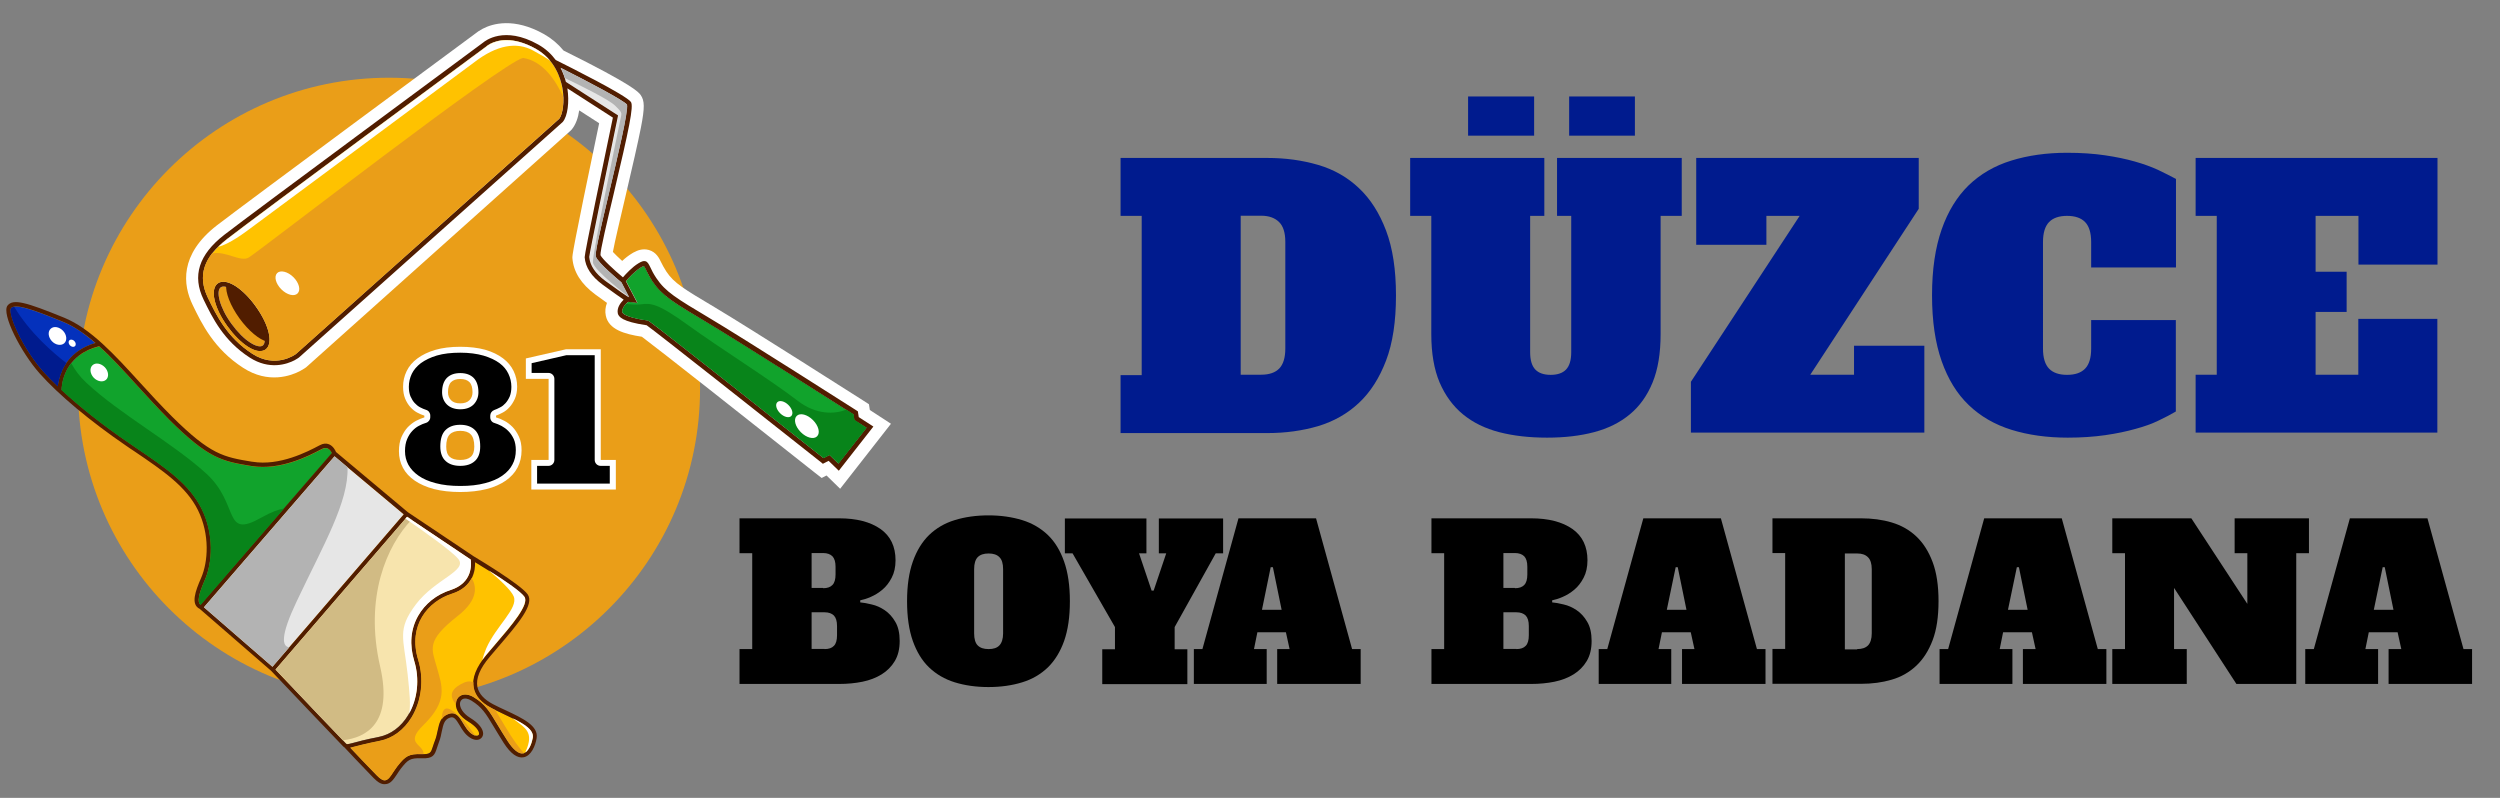
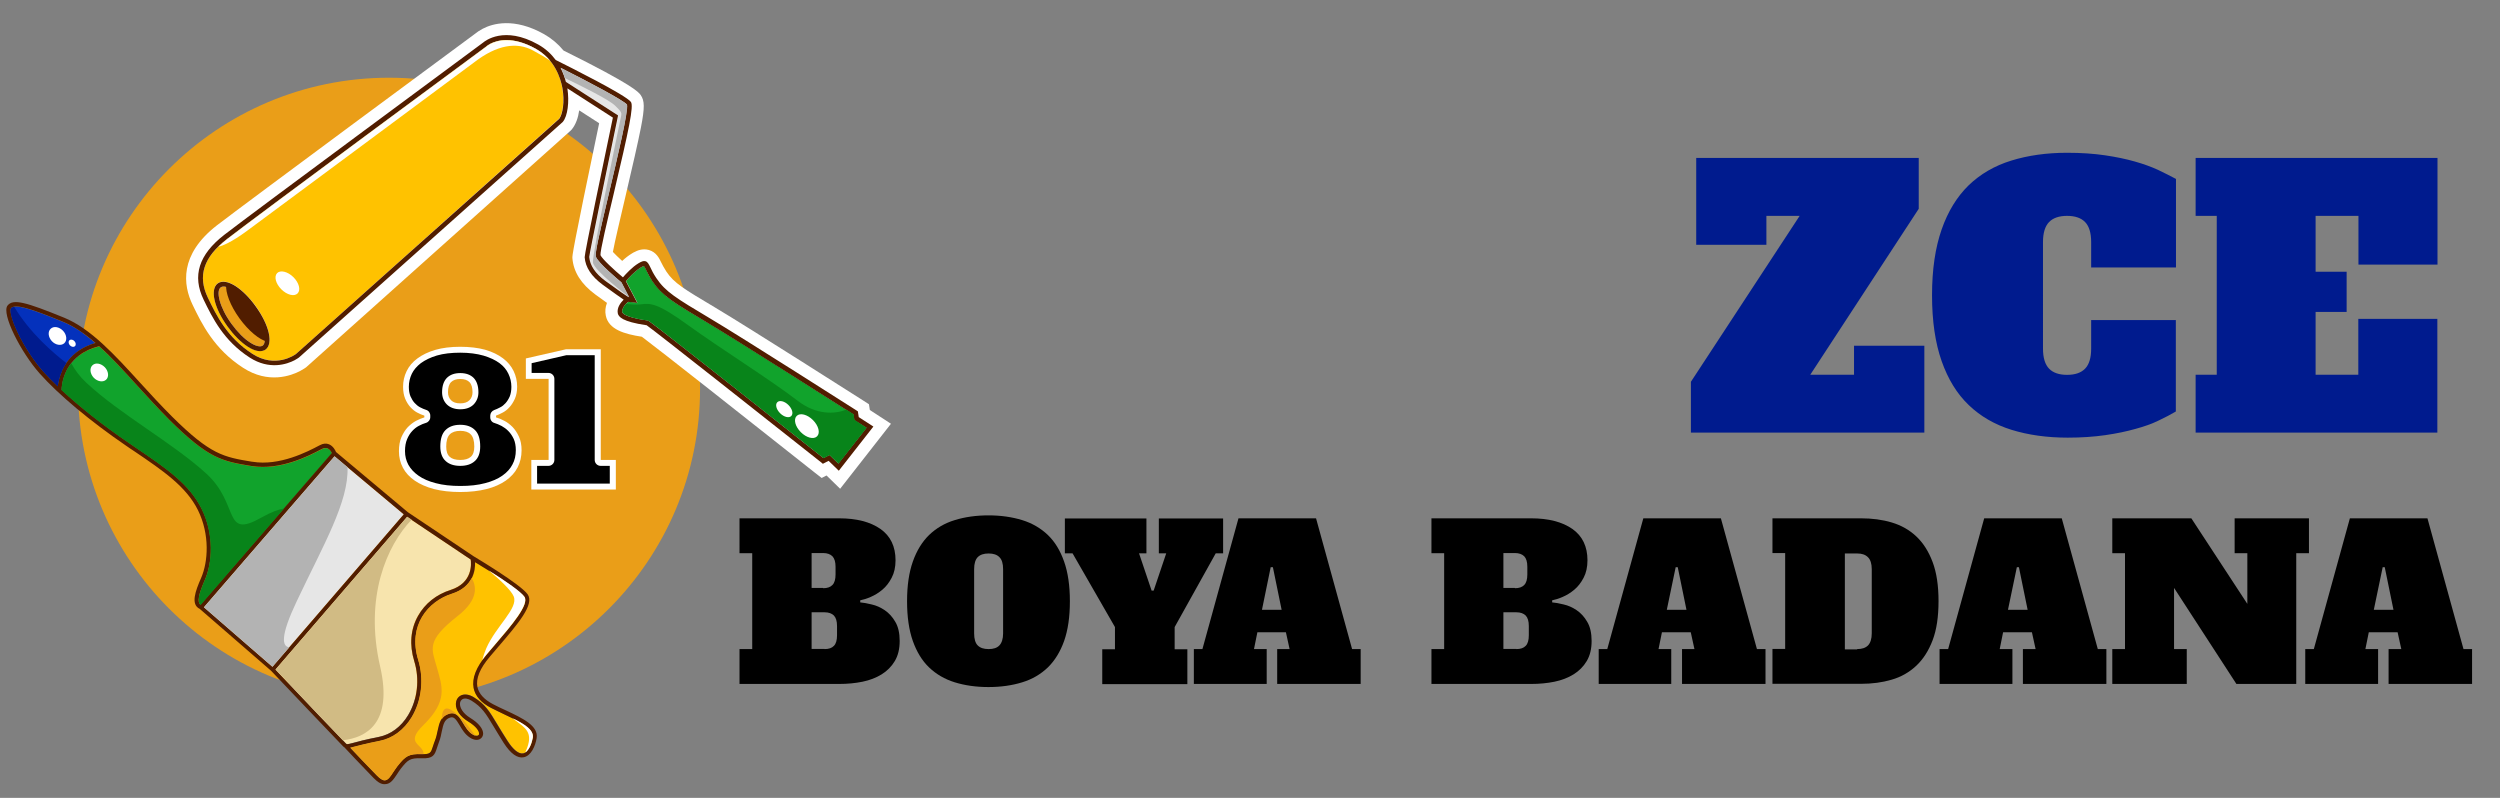
<svg xmlns="http://www.w3.org/2000/svg" version="1.1" id="Layer_2" x="0px" y="0px" viewBox="0 0 1692 540" style="enable-background:new 0 0 1692 540;" xml:space="preserve">
  <rect x="0" y="0" width="1692" height="540" fill="#808080" stroke="none" />
  <style type="text/css">
	.st0{fill:#EA9E18;}
	.st1{fill:#0431BC;}
	.st2{fill:#11A32C;}
	.st3{fill:#E6E6E6;}
	.st4{fill:#FFC200;}
	.st5{fill:#F7E4AD;}
	.st6{fill:#511D00;}
	.st7{fill:#08841A;}
	.st8{fill:#001B8E;}
	.st9{fill:#B3B3B3;}
	.st10{fill:#D1BB84;}
	.st11{fill:#FFFFFF;}
</style>
  <g>
    <circle class="st0" cx="263.3" cy="263.1" r="210.5" />
    <g>
      <path class="st1" d="M46.1,244.1c3.7-4.7,9.5-9.3,18.5-11.9c-7.2-6.3-14.5-11.3-22.1-14.4c-22.1-9-32.4-12.4-35.1-9    c-0.8,1-0.2,6.3,4.6,16.3c4.4,9.3,10.8,19,17,26.1c2.9,3.3,6.3,6.8,10.1,10.4c0.3-2.6,1.1-6.7,3.1-11    C43.1,248.5,44.4,246.3,46.1,244.1z" />
      <path class="st2" d="M221.7,303.5c-1.1-0.4-2.4-0.3-3.8,0.5l-0.8,0.4c-7.4,3.9-27.2,14.3-46.6,11.1l-0.2,0    c-19.8-3.3-28.9-4.8-55.7-31.4c-7.6-7.6-14.7-15.4-21.6-23c-8.7-9.6-17.2-18.9-25.8-26.7c-10.8,2.6-18.3,8.4-22.4,17.3    c-2.6,5.6-2.9,10.6-3,12.3c12.3,11.4,28,23.9,45.4,35.7c1.8,1.3,3.7,2.5,5.4,3.7c19.9,13.5,35.7,24.2,44,41    c8.5,17.3,7.3,36.6,2.2,48.2c-4.4,10-5.3,14.9-2.9,16.9l88.9-102.7C224.2,305.7,223.2,304.1,221.7,303.5z" />
      <polygon class="st3" points="226.4,308.8 138,411 184.4,451.3 273.3,348.1   " />
      <path class="st4" d="M266.3,522.5c0.9-1.3,1.8-2.7,2.8-4c5.4-6.8,7.6-8.4,16.5-8.1c5.8,0.2,6.2-0.8,7.6-5.3c0.4-1.2,0.8-2.5,1.4-4    c0.9-2.2,1.3-4.5,1.8-6.7c1-4.9,2-9.5,7.4-11.3c5-1.7,7.5,2.4,9.8,6.4c1.6,2.7,3.3,5.6,6,7.3c1.9,1.3,3.4,1.3,4.1,1    c0.4-0.2,0.6-0.6,0.7-1.2c0.1-1.7-1.8-5-7.4-8.3c-5.3-3.2-8.4-7.7-8.3-11.9c0.1-2.5,1.2-4.5,3.2-5.6c2.4-1.3,5.6-0.9,8.9,1.1    c7.7,4.7,10.5,9.3,16,18.5c1.9,3.1,4,6.7,6.8,11c3.9,6.1,7.7,9.1,10.7,8.5c3.4-0.7,5.8-6,6.5-10.6c1-6.4-8.9-11-19.5-15.9    c-2.9-1.3-5.9-2.7-8.6-4.2c-6.9-3.6-10.9-8.2-12-13.6c-1.3-6.5,1.7-14.1,8.9-22.6c1.9-2.2,3.8-4.5,5.7-6.7    c11-12.8,23.4-27.3,19.8-32.3c-3.5-4.8-22.2-16.8-33.4-23.5c0.2,5.4-1.2,16.9-15.6,21.4c-16,5.1-30,21.3-22.8,44.8    c4,13,2.3,27.5-4.4,38.7c-5.2,8.6-12.9,14.4-21.8,16.1c-9.1,1.8-14.3,3.2-17.4,4c-0.9,0.2-1.7,0.5-2.4,0.6    c3.6,3.8,11.5,12.2,18,18.8c2.3,2.4,4.2,3.5,5.7,3.3C262.8,528,264.5,525.3,266.3,522.5z" />
      <path class="st5" d="M238.7,502.8c3.1-0.8,8.4-2.3,17.6-4.1c8.1-1.6,15.2-6.9,19.9-14.8c6.3-10.5,7.9-24.2,4.1-36.5    c-3.4-11.1-2.5-21.7,2.6-30.7c4.7-8.2,12.5-14.4,22-17.5c15.1-4.8,14-17.7,13.6-20.6l-43.1-28.9l-89.1,103.4    c16.4,17.2,46.3,48.7,47.8,50.1C234.8,503.8,234.8,503.9,238.7,502.8z" />
      <path class="st6" d="M268.7,524c0.8-1.3,1.7-2.6,2.6-3.8c4.7-5.9,6.1-7.3,14.2-7c7.6,0.3,8.7-2.1,10.3-7.2    c0.4-1.1,0.8-2.4,1.3-3.8c1-2.5,1.5-5,1.9-7.2c1.1-5.1,1.8-8,5.5-9.3c2.6-0.9,4,0.8,6.6,5.2c1.7,2.9,3.6,6.1,6.8,8.2    c2.5,1.7,5.1,2.1,6.9,1.1c1.3-0.7,2.1-2,2.2-3.5c0.1-3.4-3.1-7.4-8.7-10.8c-5.2-3.2-7-7-7-9.5c0-1.4,0.7-2.6,1.7-3.2    c1.5-0.8,3.7-0.5,6.1,1c7.1,4.4,9.6,8.5,15,17.5c1.9,3.1,4,6.7,6.8,11.1c4.7,7.3,9.3,10.6,13.6,9.7c5-1,7.8-7.6,8.7-12.9    c1.4-8.4-9.5-13.5-21-18.9c-2.9-1.3-5.8-2.7-8.5-4.1c-6.1-3.2-9.6-7.1-10.6-11.7c-1.1-5.7,1.7-12.5,8.3-20.3    c1.9-2.2,3.8-4.5,5.7-6.7c13.3-15.5,24.9-28.9,20-35.7c-5-6.9-34.9-24.7-36.5-25.7l-44.5-29.8l-48.7-40.8c-0.4-1.1-1.9-4-4.7-5.2    c-1.9-0.8-4-0.6-6.2,0.6l-0.8,0.4c-7.2,3.8-26.4,13.9-44.9,10.8l-0.2,0c-19.2-3.2-28-4.6-54.2-30.6c-7.5-7.5-14.7-15.3-21.6-22.9    c-17.2-18.9-33.5-36.7-51.4-44c-25.8-10.5-34.5-13-38.3-8.2c-4.3,5.5,9,31.6,21.7,45.9c12.9,14.5,34.3,32.4,58.6,49    c1.8,1.3,3.7,2.5,5.5,3.7c19.6,13.3,35.1,23.8,43.1,39.9c8.1,16.5,6.9,34.9,2.1,45.9c-3.9,8.9-7.2,17.9-0.9,20.9l48.3,41.9    c2.4,2.5,46.7,49.2,48.7,51.1c0.3,0.3,0.5,0.5,0.8,0.6c1,1.1,11.6,12.4,19.9,20.9c3,3.1,5.5,4.4,7.9,4.1    C264.4,530.6,266.4,527.4,268.7,524z M29,251.1c-6.2-7-12.6-16.8-17-26.1c-4.8-10-5.3-15.3-4.6-16.3c2.7-3.4,13,0,35.1,9    c7.5,3.1,14.8,8.1,22.1,14.4c-9,2.6-14.8,7.2-18.5,11.9c-1.7,2.2-3,4.4-3.9,6.4c-2,4.3-2.8,8.4-3.1,11    C35.3,257.9,31.9,254.4,29,251.1z M138.7,392.5c5.1-11.6,6.4-31-2.2-48.2c-8.3-16.8-24.1-27.5-44-41c-1.8-1.2-3.6-2.4-5.4-3.7    c-17.3-11.8-33.1-24.3-45.4-35.7c0-1.6,0.4-6.7,3-12.3c4.1-8.8,11.7-14.6,22.4-17.3c8.6,7.7,17.1,17.1,25.8,26.7    c6.9,7.6,14.1,15.4,21.6,23c26.8,26.6,35.8,28.1,55.7,31.4l0.2,0c19.4,3.2,39.2-7.2,46.6-11.1l0.8-0.4c1.5-0.8,2.7-0.9,3.8-0.5    c1.5,0.6,2.5,2.2,3,3.2l-88.9,102.7C133.4,407.5,134.3,402.5,138.7,392.5z M138,411l88.4-102.2l46.9,39.3l-88.9,103.2L138,411z     M234.2,503.3c-1.6-1.5-31.5-32.9-47.8-50.1l89.1-103.4l43.1,28.9c0.4,2.8,1.5,15.8-13.6,20.6c-9.6,3-17.4,9.2-22,17.5    c-5.1,9-6,19.6-2.6,30.7c3.8,12.3,2.2,25.9-4.1,36.5c-4.8,8-11.9,13.2-19.9,14.8c-9.2,1.8-14.5,3.2-17.6,4.1    C234.8,503.9,234.8,503.8,234.2,503.3z M255.1,524.9c-6.5-6.6-14.4-14.9-18-18.8c0.7-0.2,1.4-0.4,2.4-0.6c3.1-0.8,8.3-2.2,17.4-4    c8.9-1.7,16.6-7.5,21.8-16.1c6.7-11.2,8.4-25.7,4.4-38.7c-7.2-23.5,6.8-39.7,22.8-44.8c14.4-4.6,15.8-16.1,15.6-21.4    c11.2,6.7,29.9,18.7,33.4,23.5c3.6,5-8.8,19.5-19.8,32.3c-1.9,2.2-3.8,4.5-5.7,6.7c-7.2,8.5-10.1,16.1-8.9,22.6    c1.1,5.5,5.1,10.1,12,13.6c2.8,1.4,5.8,2.8,8.6,4.2c10.5,4.9,20.5,9.6,19.5,15.9c-0.8,4.6-3.1,9.9-6.5,10.6    c-3,0.6-6.8-2.4-10.7-8.5c-2.8-4.3-4.9-7.9-6.8-11c-5.5-9.2-8.3-13.8-16-18.5c-3.2-2-6.5-2.4-8.9-1.1c-2,1.1-3.1,3.1-3.2,5.6    c-0.1,4.3,3,8.7,8.3,11.9c5.6,3.4,7.5,6.6,7.4,8.3c0,0.6-0.2,0.9-0.7,1.2c-0.7,0.4-2.2,0.3-4.1-1c-2.6-1.7-4.3-4.6-6-7.3    c-2.4-4-4.8-8.1-9.8-6.4c-5.4,1.8-6.3,6.4-7.4,11.3c-0.5,2.2-0.9,4.5-1.8,6.7c-0.6,1.5-1,2.8-1.4,4c-1.4,4.4-1.8,5.5-7.6,5.3    c-8.9-0.3-11.1,1.3-16.5,8.1c-1,1.3-1.9,2.7-2.8,4c-1.8,2.8-3.6,5.5-5.6,5.7C259.3,528.4,257.4,527.2,255.1,524.9z" />
      <path class="st0" d="M266.3,522.5c0.9-1.3,1.8-2.7,2.8-4c5.4-6.8,7.6-8.4,16.5-8.1c0.4,0,0.8,0,1.1,0c0-7.1-13.2-6.8-0.3-19.5    c17-16.6,12.9-26.2,9.3-39.1c-3.6-12.9-7.6-17.9,14.3-35.1c14.3-11.2,12.3-20.4,9.2-25.5c-2.1,4.2-6.1,8.3-13.4,10.6    c-16,5.1-30,21.3-22.8,44.8c4,13,2.3,27.5-4.4,38.7c-5.2,8.6-12.9,14.4-21.8,16.1c-9.1,1.8-14.3,3.2-17.4,4    c-0.9,0.2-1.7,0.5-2.4,0.6c3.6,3.8,11.5,12.2,18,18.8c2.3,2.4,4.2,3.5,5.7,3.3C262.8,528,264.5,525.3,266.3,522.5z" />
      <g>
-         <path class="st0" d="M308.6,476.8c0-0.1,0-0.3,0-0.4c0.1-2.5,1.2-4.5,3.2-5.6c2.4-1.3,5.6-0.9,8.9,1.1c7.7,4.7,10.5,9.3,16,18.5     c1.9,3.1,4,6.7,6.8,11c3.9,6.1,7.7,9.1,10.7,8.5c0.2,0,0.3-0.1,0.5-0.1c-3-3.2-7.3-8.8-13.1-18.6c-2.4-4-4.5-7.6-6.4-10.7     c-0.9-0.4-1.7-0.8-2.5-1.3c-6.9-3.6-10.9-8.2-12-13.6c-0.2-1.2-0.3-2.5-0.3-3.8c-2.6-1.2-5.2-0.6-8.6,1.3     C304.8,467,304.1,471.4,308.6,476.8z" />
        <path class="st0" d="M303.8,483.2c5-1.7,7.5,2.4,9.8,6.4c1.6,2.7,3.3,5.6,6,7.3c0.8,0.6,1.6,0.9,2.2,1c-3.1-3.7-5.5-8-9.8-12.1     c-6.3-5.9-12.8-11-13,1C300,485.2,301.5,483.9,303.8,483.2z" />
      </g>
      <path class="st7" d="M135.8,409.4l56.4-65.2c-3.4,0.4-8.4,2.2-15.5,6.2c-26,14.7-14.3-9.1-37.1-29.9    c-22.8-20.8-58.5-40.2-81.3-61.6c-4.4-4.1-7.6-8.5-10.1-13.1c-1.4,1.8-2.6,3.7-3.6,5.9c-2.6,5.6-2.9,10.6-3,12.3    c12.3,11.4,28,23.9,45.4,35.7c1.8,1.3,3.7,2.5,5.4,3.7c19.9,13.5,35.7,24.2,44,41c8.5,17.3,7.3,36.6,2.2,48.2    C134.3,402.5,133.4,407.5,135.8,409.4z" />
      <path class="st8" d="M29,251.1c2.9,3.3,6.3,6.8,10.1,10.4c0.3-2.6,1.1-6.7,3.1-11c0.7-1.5,1.6-3.1,2.7-4.8    c-8.5-6.5-24.6-20.2-35.3-38.1c-1,0.2-1.7,0.6-2.2,1.2c-0.8,1-0.2,6.3,4.6,16.3C16.4,234.3,22.8,244.1,29,251.1z" />
      <path class="st9" d="M226.4,308.8L138,411l46.4,40.3l11.4-13.2c-5-0.5-6.1-7.7,4.9-30.9c18.2-38.5,35.4-67.5,34.5-91L226.4,308.8z    " />
      <path class="st10" d="M232,501c15.7-1.7,34.1-11.4,25.3-49.8c-10.9-47.2,4.6-82.1,21.3-99.5l-3-2l-89.1,103.4    C200.5,468,224.5,493.3,232,501z" />
      <g>
        <path class="st11" d="M326.4,446.7c0.9-1.3,1.9-2.6,3-3.9c1.9-2.2,3.8-4.5,5.7-6.7c11-12.8,23.4-27.3,19.8-32.3     c-2.6-3.7-14-11.4-24.2-17.8c7.2,6,15.3,13.4,17,17.7c3.2,8-12,20-18.6,35.1C327.9,441.7,327,444.4,326.4,446.7z" />
        <path class="st11" d="M346.9,486.1c8.5,6.7,14.9,9,8.8,22.7c-0.1,0.2-0.1,0.3-0.2,0.5c2.6-1.7,4.4-6.1,5.1-10     C361.5,494.1,355,490,346.9,486.1z" />
      </g>
      <path class="st11" d="M35.1,230.9c-2.5-2.7-2.9-6.5-0.8-8.4c2.1-2,5.8-1.3,8.4,1.4c2.5,2.7,2.9,6.5,0.8,8.4S37.6,233.6,35.1,230.9    z" />
      <path class="st11" d="M63.4,255.6c-2.5-2.7-2.9-6.5-0.8-8.4c2.1-2,5.8-1.3,8.4,1.4c2.5,2.7,2.9,6.5,0.8,8.4    C69.7,258.9,66,258.3,63.4,255.6z" />
      <path class="st11" d="M47.3,233.7c-1-1.1-1.2-2.6-0.3-3.4c0.9-0.8,2.4-0.5,3.4,0.6c1,1.1,1.2,2.6,0.3,3.4    C49.9,235.1,48.3,234.8,47.3,233.7z" />
-       <path class="st11" d="M275.9,456.4c1.4,13.3,2.1,20.7,1,26.5c5.8-10.4,7.1-23.5,3.5-35.4c-3.4-11.1-2.5-21.7,2.6-30.7    c4.7-8.2,12.5-14.4,22-17.5c15.1-4.8,14-17.7,13.6-20.6l-43.1-28.9l-1.1,1.2c12.7,8.8,31.4,22,35.7,27.2    c6.7,8.1-15.6,13.6-28.6,30.8C268.5,426.3,273.2,431.6,275.9,456.4z" />
    </g>
    <g>
      <path class="st11" d="M559.4,321.8l-3.3,1.7l-5-3.9c-43.7-34.6-105.9-83.7-116.7-91.7c-11.8-1.8-22.5-4.9-24.4-14.3    c-0.6-2.9-0.3-5.8,0.8-8.6c-2.2-1.6-4.8-3.5-7.9-5.7c-9.6-7.1-14.8-15.3-15.5-24.6c-0.1-1.7-0.3-3.4,18.1-91.3l-13.5-8.7    c-0.7,5-2.3,9.6-5.1,13l-0.2,0.2l-0.6,0.6L207.5,248.3l-0.2,0.2c-0.1,0.1-1.6,1.2-4.2,2.6c-5.9,3.1-21.4,9-38.6-2.2    c-19.7-12.7-28-29.9-34.1-42.5c-6.6-13.6-9.1-34,16.3-53.8C165.9,137.8,315.2,27.5,322,22.5c0.8-0.7,2.4-1.8,4.6-3    c6.8-3.6,21.3-7.8,41.6,3.6c5.1,2.9,9.5,6.6,13.2,11.1c47.6,23.6,50.8,28.2,52.2,30.1c2.7,3.8,2.8,8.5,0.2,21.9    c-2,10.2-5.7,26.3-10.6,47.2c-2.9,12.4-7.2,30.4-8.4,37.1c1.3,1.5,3.6,3.6,6.3,6.1c2-1.9,4.3-3.7,6.8-5.2c0.6-0.4,1.2-0.7,1.7-0.9    c1.3-0.7,5.1-2.6,9.6-1.3c5,1.5,6.9,5.5,8.3,8.4c0.8,1.6,1.8,3.6,3.5,6.2c5.2,7.8,11.6,11.6,33.1,24.4    c22.5,13.4,99.5,62.5,100.3,63l3.7,2.4l0.6,3.9l14.3,9.3l-34.4,44L559.4,321.8z" />
      <g>
        <path class="st0" d="M157.8,196.5c-3.5-2.3-6.5-3.1-8.1-2.2c-0.1,0.1-0.2,0.1-0.3,0.2c-3.3,2.4-1.1,13.1,7.3,24.7     c3.9,5.5,8.4,10,12.7,12.7c3.7,2.4,6.9,3.2,8.4,2c3.3-2.4,1.1-13.1-7.3-24.7C166.5,203.7,162,199.2,157.8,196.5z" />
        <path class="st6" d="M153.1,192.6c-0.6,5.3,2.7,14.2,9,22.9c6.2,8.5,13.5,14.5,18.7,15.7c0.6-5.3-2.7-14.2-9-22.9     C165.6,199.7,158.3,193.8,153.1,192.6z" />
        <path class="st4" d="M331.8,29.6c-1.7,0.9-2.6,1.7-2.7,1.8l-0.1,0.1c-1.6,1.1-156,115.2-175.3,130.2c-16,12.5-20.1,25.1-13,39.8     c5.8,12,13,26.9,30,37.9c15.7,10.1,28.8,0.8,29.6,0.2L378.4,80.3c2.3-2.9,3.8-11.7,2.1-21c-1.2-6.8-5.2-19.2-18-26.4     C346.9,24.2,336.5,27.2,331.8,29.6z M179.7,236.5c-0.2,0.2-0.5,0.3-0.7,0.4c-2.8,1.4-6.8,0.6-11.4-2.4c-4.6-3-9.4-7.8-13.6-13.6     c-9.2-12.7-12-25.3-6.6-29.2c2.8-2,7.1-1.3,12.1,1.9c4.6,3,9.4,7.8,13.6,13.6C182.3,220,185.1,232.6,179.7,236.5z" />
        <path class="st3" d="M425.8,201.1l-5.2-10c-2.4-2-15.5-13-17.2-17.2c-0.8-2,1.1-11,8.8-43.2c5.6-23.7,13.3-56,12.2-59.9     c-2.5-3-27-15.9-44.9-24.9c1.8,3.4,2.9,6.6,3.6,9.5l35.4,22.7l-0.2,1.1c-7.6,36.4-19,91.4-19.3,94.7c0.5,5.8,4.1,11.2,10.9,16.2     c9.3,6.8,14.3,10.2,15.5,11L425.8,201.1z" />
        <path class="st2" d="M577.7,280.4c-7.4-4.7-78.1-49.8-99.4-62.4c-22.6-13.4-30.2-18-36.8-27.9c-2.1-3.2-3.4-5.7-4.2-7.6     c-0.5-1-1.1-2.2-1.4-2.5c-0.2,0-0.7,0.2-2.2,1c-4.2,2.5-8.4,7.3-10,9.2l7.7,14.7l-6.2-0.7c-1.6,1.3-4.5,4.3-3.9,7     c0,0.1,0.8,3.2,16.6,5.5c0.3,0,0.5,0.1,0.6,0.1c0.7,0.1,1.2,0.2,60.7,47.1c26.5,20.9,53.2,42,58.2,46l4.1-2.1l6,5.8l19-24.2     l-8.1-5.3L577.7,280.4z" />
        <path class="st6" d="M580.6,278.4l-0.6-0.4c-0.8-0.5-77.7-49.6-100.1-62.9c-22.1-13.2-29.5-17.6-35.7-26.9c-2-3-3.2-5.4-4-7.2     c-1.1-2.2-1.8-3.7-3.3-4.2c-1.4-0.4-2.8,0.2-4.8,1.4c-4.3,2.6-8.5,7.2-10.5,9.5c-5.8-4.8-14-12.4-15.2-15     c-0.3-2.7,4.6-23.2,8.9-41.3C425.8,87,429,71.8,427,69c-3.4-4.7-42.3-24.1-50.9-28.4c-2.9-3.9-6.7-7.6-11.9-10.5     c-23-12.9-36-2.3-37.2-1.3c-3.7,2.8-156.1,115.3-175.3,130.2c-17.2,13.4-21.7,27.7-13.9,43.8c6,12.3,13.4,27.7,31.2,39.2     c13.4,8.6,25.2,4.5,30.4,1.8c1.8-1,2.9-1.8,2.9-1.8l0,0L380.7,82.7l0.2-0.2c3.3-3.9,4.5-13.5,3.1-22.7l30.8,19.8     c-6,28.6-19.3,92.4-19.1,94.5c0.5,6.8,4.6,13,12.2,18.6c7.2,5.3,11.9,8.5,14.2,10.1c-1.9,1.9-4.7,5.3-4,9.2     c0.5,2.4,3,5.7,19.3,8.1c0.1,0,0.2,0,0.2,0c5.3,3.6,87,68.2,118.5,93.1l0.8,0.7l3.9-2l6.9,6.7l23.4-29.9l-9.9-6.4L580.6,278.4z      M380.6,59.4c1.7,9.3,0.2,18-2.1,21L200.3,239.6c-0.8,0.6-13.9,10-29.6-0.2c-17-11-24.2-25.9-30-37.9c-7.1-14.7-3-27.4,13-39.8     c19.3-15,173.7-129,175.3-130.2l0.1-0.1c0.1-0.1,1-0.9,2.7-1.8c4.6-2.4,15-5.4,30.8,3.4C375.3,40.1,379.3,52.6,380.6,59.4z      M409.7,190.1c-6.8-5-10.4-10.4-10.9-16.2c0.3-3.3,11.7-58.3,19.3-94.7l0.2-1.1L383,55.4c-0.7-2.8-1.9-6.1-3.6-9.5     c17.9,9,42.4,21.9,44.9,24.9c1.1,3.9-6.6,36.2-12.2,59.9c-7.6,32.2-9.6,41.2-8.8,43.2c1.7,4.2,14.8,15.2,17.2,17.2l5.2,10     l-0.5-0.1C424,200.3,419,196.9,409.7,190.1z M586.4,289.5l-19,24.2l-6-5.8l-4.1,2.1c-5-3.9-31.7-25.1-58.2-46     c-59.5-46.9-60.1-47-60.7-47.1c-0.1,0-0.3,0-0.6-0.1c-15.8-2.2-16.6-5.3-16.6-5.5c-0.5-2.7,2.3-5.7,3.9-7l6.2,0.7l-7.7-14.7     c1.6-1.9,5.8-6.6,10-9.2c1.5-0.9,2-1,2.2-1c0.3,0.3,0.9,1.4,1.4,2.5c0.9,1.8,2.1,4.3,4.2,7.6c6.6,9.9,14.2,14.4,36.8,27.9     c21.2,12.6,92,57.7,99.4,62.4l0.6,3.8L586.4,289.5z" />
        <path class="st6" d="M159.5,193.7c-5-3.2-9.3-3.9-12.1-1.9c-5.4,3.9-2.6,16.5,6.6,29.2c4.2,5.8,9,10.6,13.6,13.6     c4.6,3,8.6,3.8,11.4,2.4c0.2-0.1,0.5-0.3,0.7-0.4c5.4-3.9,2.6-16.5-6.6-29.2C168.9,201.5,164.1,196.7,159.5,193.7z M177.8,233.9     c-1.6,1.1-4.7,0.4-8.4-2c-4.3-2.7-8.8-7.3-12.7-12.7c-8.4-11.6-10.6-22.4-7.3-24.7c0.1-0.1,0.2-0.1,0.3-0.2     c1.7-0.9,4.6-0.1,8.1,2.2c4.3,2.7,8.8,7.3,12.7,12.7C178.8,220.8,181,231.5,177.8,233.9z" />
        <path class="st9" d="M403.4,173.9c-0.8-2,1.1-11,8.8-43.2c5.6-23.7,13.3-56,12.2-59.9c-2.5-3-27-15.9-44.9-24.9     c1.3,2.4,2.2,4.8,2.9,7c9.7,4.6,29.6,14.4,33.9,18.6c5.6,5.5,4.4,4.6,3.3,10.7c-1.2,6.1-18.9,90-18.3,95.4     c0.5,5.4,24.6,23.6,24.6,23.6l-5.2-10C418.1,189.1,405.1,178.1,403.4,173.9z" />
        <path class="st7" d="M578.3,284.2l-0.6-3.8c-0.9-0.5-2.6-1.6-5-3.2c-7.8,3.3-20.5,3.6-32.9-6c-18.4-14.2-52.8-35.7-73.9-51     c-21.1-15.3-25.6-15.1-32.4-14.2c-2.8,0.3-6.4,0.1-9.7-0.3c-1.4,1.5-2.9,3.7-2.5,5.7c0,0.1,0.8,3.2,16.6,5.5     c0.3,0,0.5,0.1,0.6,0.1c0.7,0.1,1.2,0.2,60.7,47.1c26.5,20.9,53.2,42,58.2,46l4.1-2.1l6,5.8l19-24.2L578.3,284.2z" />
-         <path class="st0" d="M354,39.2c-13.8,2.9-175.9,128.8-185.5,135c-5.6,3.6-16-4.8-25.1-2.6c-7.1,9.3-7.9,19-2.7,29.8     c5.8,12,13,26.9,30,37.9c15.7,10.1,28.8,0.8,29.6,0.2L378.4,80.3c1.8-2.2,3.1-7.9,2.8-14.7C376.1,54.3,367.4,41.3,354,39.2z      M179.7,236.5c-0.2,0.2-0.5,0.3-0.7,0.4c-2.8,1.4-6.8,0.6-11.4-2.4c-4.6-3-9.4-7.8-13.6-13.6c-9.2-12.7-12-25.3-6.6-29.2     c2.8-2,7.1-1.3,12.1,1.9c4.6,3,9.4,7.8,13.6,13.6C182.3,220,185.1,232.6,179.7,236.5z" />
        <path class="st11" d="M360.8,34.2c5.4,2.9,8.9,5,11.6,7c-2.5-3-5.7-5.8-9.7-8.1c-15.7-8.8-26.2-5.8-30.8-3.4     c-1.7,0.9-2.6,1.7-2.7,1.8l-0.1,0.1c-1.6,1.1-156,115.2-175.3,130.2c-2.2,1.7-4.2,3.5-6,5.2c2.7-0.6,8.7-2.9,19.3-10.7     c15.3-11.4,139.3-103.2,154.2-114.4C336.2,30.5,349.6,28.1,360.8,34.2z" />
        <path class="st11" d="M550.2,284.3c3.8,3.8,5.1,8.7,2.8,11c-2.3,2.3-7.2,1-11-2.8c-3.8-3.8-5.1-8.7-2.8-11     C541.5,279.2,546.4,280.5,550.2,284.3z" />
        <path class="st11" d="M198.6,187.6c3.8,3.8,5.1,8.7,2.8,11c-2.3,2.3-7.2,1-11-2.8c-3.8-3.8-5.1-8.7-2.8-11     C189.8,182.6,194.8,183.8,198.6,187.6z" />
        <path class="st11" d="M533.6,274.1c2.6,2.6,3.5,5.9,1.9,7.5c-1.5,1.5-4.9,0.7-7.5-1.9c-2.6-2.6-3.5-5.9-1.9-7.5     C527.6,270.7,531,271.5,533.6,274.1z" />
      </g>
    </g>
  </g>
  <g>
    <g>
      <path d="M311.5,331c-6.5,0-12.3-0.7-17.2-1.9c-4.9-1.3-9.1-3.1-12.4-5.4c-3.2-2.2-5.7-5-7.4-8c-1.7-3.1-2.5-6.5-2.5-10.2    c0-3.5,0.5-6.4,1.5-8.8c1-2.4,2.4-4.5,3.9-6.1c1.5-1.7,3.2-3,5-3.9c1.9-1,3.6-1.7,5.2-2.2c0.9-0.2,1.5-1,1.5-1.9v-1.2    c0-0.9-0.6-1.6-1.4-1.9c-1.4-0.4-2.9-1.1-4.5-2c-1.5-0.8-2.9-1.9-4.1-3.3c-1.2-1.4-2.3-3.1-3.1-5.1c-0.8-2-1.2-4.4-1.2-7.2    c0-3.4,0.8-6.7,2.2-9.7c1.5-3,3.7-5.6,6.7-7.9c3-2.3,6.9-4.1,11.5-5.5c4.6-1.4,10.1-2.1,16.3-2.1c6.2,0,11.7,0.7,16.3,2.1    c4.6,1.3,8.4,3.2,11.4,5.5c2.9,2.2,5.2,4.9,6.6,7.9c1.4,3,2.2,6.3,2.2,9.7c0,2.8-0.4,5.2-1.3,7.3c-0.9,2.1-2,3.8-3.2,5.2    c-1.3,1.4-2.6,2.5-4.1,3.3c-1.6,0.8-3,1.5-4.3,2c-0.8,0.3-1.3,1-1.3,1.9v1.2c0,0.9,0.6,1.7,1.5,1.9c1.6,0.4,3.3,1.2,5.2,2.2    c1.8,1,3.5,2.2,5.1,3.8c1.5,1.6,2.9,3.6,3.9,5.9c1.1,2.3,1.6,5.1,1.6,8.4c0,4-0.8,7.6-2.5,10.7c-1.7,3.2-4.2,5.9-7.4,8.2    c-3.3,2.3-7.4,4.2-12.3,5.4C323.8,330.3,317.9,331,311.5,331z M311.5,289.5c-3.7,0-6.6,1-8.6,3c-2,2-2.9,5.2-2.9,9.7    c0,3.8,1,6.6,3,8.4c2,1.8,4.8,2.6,8.5,2.6c3.7,0,6.5-0.9,8.5-2.6c2-1.8,3-4.6,3-8.4c0-4.5-1-7.7-2.9-9.7    C318.1,290.5,315.2,289.5,311.5,289.5z M311.5,254.4c-3.3,0-5.9,0.9-7.7,2.7c-1.8,1.8-2.6,4.6-2.6,8.3c0,2.7,0.9,5,2.6,6.8    c1.8,1.8,4.3,2.7,7.7,2.7c3.3,0,5.9-0.9,7.7-2.7c1.8-1.8,2.6-4.1,2.6-6.8c0-3.7-0.9-6.5-2.6-8.3    C317.4,255.3,314.8,254.4,311.5,254.4z" />
      <path class="st11" d="M311.5,238.7c6,0,11.3,0.7,15.8,2c4.3,1.3,8,3,10.8,5.1c2.7,2,4.7,4.4,6,7.2c1.3,2.7,2,5.7,2,8.8    c0,2.5-0.4,4.7-1.1,6.5c-0.8,1.8-1.8,3.4-2.9,4.6c-1.1,1.2-2.3,2.2-3.6,2.8c-1.5,0.8-2.8,1.4-4,1.8c-1.6,0.6-2.7,2.1-2.7,3.8v1.2    c0,1.8,1.2,3.4,2.9,3.8c1.4,0.4,3,1.1,4.8,2c1.6,0.9,3.2,2,4.6,3.5c1.4,1.4,2.6,3.2,3.6,5.3c0.9,2,1.4,4.6,1.4,7.5    c0,3.7-0.7,6.9-2.3,9.8c-1.5,2.9-3.8,5.4-6.8,7.5c-3.1,2.2-7,3.9-11.7,5.1c-4.8,1.3-10.4,1.9-16.7,1.9c-6.3,0-11.9-0.6-16.7-1.9    c-4.7-1.2-8.6-2.9-11.7-5.1c-3-2.1-5.2-4.5-6.8-7.3c-1.5-2.8-2.3-5.8-2.3-9.3c0-3.2,0.5-5.9,1.4-8c0.9-2.2,2.1-4.1,3.5-5.6    c1.4-1.5,2.9-2.7,4.5-3.5c1.7-0.9,3.3-1.6,4.8-2c1.7-0.5,2.9-2.1,2.9-3.8v-1.2c0-1.7-1.1-3.3-2.8-3.8c-1.3-0.4-2.7-1-4.2-1.8    c-1.3-0.7-2.5-1.7-3.6-2.9c-1.1-1.2-2-2.7-2.8-4.5c-0.7-1.7-1.1-3.9-1.1-6.4c0-3.2,0.7-6,2-8.8c1.3-2.7,3.4-5.1,6.1-7.2    c2.9-2.1,6.5-3.9,10.9-5.2C300.2,239.3,305.5,238.7,311.5,238.7 M311.5,277c3.9,0,6.9-1.1,9.1-3.3c2.1-2.2,3.2-5,3.2-8.2    c0-4.2-1.1-7.5-3.2-9.7c-2.2-2.2-5.2-3.3-9.1-3.3c-3.9,0-6.9,1.1-9.1,3.3c-2.1,2.2-3.2,5.4-3.2,9.7c0,3.2,1.1,6.1,3.2,8.2    C304.5,275.8,307.6,277,311.5,277 M311.5,315.3c4.2,0,7.5-1.1,9.8-3.2c2.5-2.2,3.7-5.5,3.7-9.9c0-5-1.1-8.7-3.5-11.1    c-2.4-2.4-5.7-3.6-10-3.6s-7.6,1.2-10,3.6c-2.4,2.4-3.5,6.1-3.5,11.1c0,4.3,1.2,7.7,3.7,9.9C304,314.2,307.3,315.3,311.5,315.3     M311.5,234.7c-6.4,0-12.1,0.7-16.9,2.1c-4.8,1.4-8.9,3.4-12.1,5.8c-3.3,2.4-5.7,5.3-7.3,8.6c-1.6,3.3-2.4,6.8-2.4,10.6    c0,3.1,0.5,5.8,1.4,8c0.9,2.2,2.1,4.1,3.5,5.7c1.4,1.5,2.9,2.8,4.6,3.7c1.7,0.9,3.3,1.6,4.9,2.1v1.2c-1.7,0.5-3.6,1.3-5.6,2.3    c-2,1.1-3.8,2.5-5.6,4.3c-1.7,1.8-3.1,4.1-4.3,6.7c-1.1,2.6-1.7,5.8-1.7,9.6c0,4.1,0.9,7.8,2.7,11.2c1.8,3.4,4.5,6.3,8,8.7    c3.5,2.4,7.8,4.3,13,5.7c5.2,1.3,11.1,2,17.8,2c6.7,0,12.6-0.7,17.8-2c5.2-1.3,9.5-3.3,13-5.7c3.5-2.5,6.2-5.4,8-8.9    c1.8-3.5,2.7-7.3,2.7-11.7c0-3.6-0.6-6.6-1.8-9.2c-1.2-2.6-2.6-4.7-4.3-6.5c-1.7-1.7-3.6-3.2-5.6-4.2c-2-1.1-3.8-1.8-5.6-2.3v-1.2    c1.4-0.5,2.9-1.2,4.6-2.1c1.7-0.9,3.2-2.1,4.6-3.7c1.4-1.5,2.6-3.5,3.6-5.7c1-2.3,1.5-5,1.5-8.1c0-3.7-0.8-7.3-2.4-10.6    c-1.6-3.3-4-6.2-7.2-8.6c-3.2-2.4-7.2-4.4-12.1-5.8C323.5,235.4,317.9,234.7,311.5,234.7L311.5,234.7z M311.5,273    c-2.8,0-4.8-0.7-6.2-2.1c-1.4-1.4-2.1-3.2-2.1-5.4c0-3.2,0.7-5.5,2.1-6.9c1.4-1.4,3.5-2.1,6.2-2.1c2.8,0,4.8,0.7,6.2,2.1    c1.4,1.4,2.1,3.7,2.1,6.9c0,2.2-0.7,4-2.1,5.4C316.3,272.3,314.2,273,311.5,273L311.5,273z M311.5,311.3c-3.2,0-5.6-0.7-7.1-2.1    c-1.6-1.4-2.4-3.7-2.4-6.9c0-3.9,0.8-6.7,2.4-8.3c1.6-1.6,4-2.4,7.1-2.4c3.2,0,5.6,0.8,7.1,2.4c1.6,1.6,2.4,4.4,2.4,8.3    c0,3.2-0.8,5.5-2.4,6.9C317,310.6,314.7,311.3,311.5,311.3L311.5,311.3z" />
    </g>
    <g>
      <path d="M361.5,329.3v-16h9.7c1.1,0,2-0.9,2-2v-54.9c0-1.1-0.9-2-2-2h-13.4v-10.2l25.3-5.8h21.3v72.9c0,1.1,0.9,2,2,2h8.2v16    H361.5z" />
      <path class="st11" d="M402.5,240.4v70.9c0,2.2,1.8,4,4,4h6.2v12h-49.2v-12h7.7c2.2,0,4-1.8,4-4v-54.9c0-2.2-1.8-4-4-4h-11.4v-6.6    l23.5-5.4H402.5 M406.5,236.4H383l-27.1,6.2v13.8h15.4v54.9h-11.7v20h57.2v-20h-10.2V236.4L406.5,236.4z" />
    </g>
  </g>
  <g>
    <g>
      <path d="M500.3,350.8h67.6c11.8,0,21.1,2.4,28,7.2c6.8,4.8,10.2,11.9,10.2,21.2c0,4.6-0.9,8.6-2.6,11.8c-1.7,3.3-3.8,6-6.3,8.1    c-2.5,2.1-5.1,3.7-7.9,4.9c-2.7,1.2-5.1,1.9-7.1,2.3v1.4c2.1,0.2,4.7,0.6,7.8,1.4c3.1,0.7,6,2,8.8,3.9c2.8,1.9,5.2,4.5,7.1,7.8    c2,3.3,3,7.7,3,13c0,5.4-1.1,9.9-3.3,13.6c-2.2,3.7-5.2,6.7-8.9,9c-3.7,2.3-8.1,4-13,5c-4.9,1-10.2,1.5-15.6,1.5h-67.6v-23.6h8.6    v-64.9h-8.6V350.8z M557.1,398.1c2.8,0,4.9-0.7,6.3-2.2c1.4-1.4,2.1-3.8,2.1-7.1v-5.2c0-3.3-0.7-5.6-2.1-7.1    c-1.4-1.4-3.5-2.2-6.3-2.2h-7.8v23.6H557.1z M558.1,439.3c2.8,0,4.9-0.7,6.3-2.2c1.4-1.4,2.1-3.8,2.1-7.1v-6.3    c0-3.3-0.7-5.6-2.1-7.1c-1.4-1.4-3.5-2.2-6.3-2.2h-8.8v24.8H558.1z" />
      <path d="M724.1,406.9c0,10.6-1.3,19.5-3.9,26.9c-2.6,7.3-6.3,13.3-11,17.9c-4.8,4.6-10.5,8-17.4,10.1c-6.8,2.1-14.4,3.2-22.8,3.2    c-8.4,0-16-1.1-22.8-3.2c-6.8-2.1-12.6-5.5-17.4-10.1c-4.8-4.6-8.4-10.6-11-17.9c-2.6-7.4-3.9-16.3-3.9-26.9    c0-10.5,1.3-19.4,3.9-26.8c2.6-7.4,6.3-13.4,11-18c4.8-4.6,10.5-8,17.4-10.1c6.8-2.1,14.4-3.2,22.8-3.2c8.4,0,15.9,1.1,22.8,3.2    c6.8,2.1,12.6,5.5,17.4,10.1c4.8,4.6,8.4,10.6,11,18C722.8,387.5,724.1,396.4,724.1,406.9z M669.1,439.3c3.3,0,5.7-0.8,7.3-2.5    c1.6-1.7,2.5-4.4,2.5-8.1v-43.5c0-3.7-0.8-6.5-2.5-8.1c-1.6-1.7-4.1-2.5-7.3-2.5c-3.3,0-5.7,0.8-7.4,2.5c-1.6,1.7-2.4,4.4-2.4,8.1    v43.5c0,3.7,0.8,6.5,2.4,8.1C663.4,438.5,665.8,439.3,669.1,439.3z" />
      <path d="M775.9,374.5h-5l8.5,25.2h1.4l8.5-25.2h-5v-23.6h43.5v23.6h-5l-27.8,49.9v15h8.6v23.6h-57.6v-23.6h8.6v-15l-28.7-49.9    h-5.2v-23.6h55.2V374.5z" />
      <path d="M864.2,439.3h8.6l-2.5-11.4H851l-2.3,11.4h8.6v23.6H808v-23.6h5.8l24.4-88.5h52.5l24.4,88.5h5.8v23.6h-56.5V439.3z     M854.1,412.7h13.3l-5.9-28.8H860L854.1,412.7z" />
      <path d="M968.6,350.8h67.6c11.8,0,21.1,2.4,28,7.2c6.8,4.8,10.2,11.9,10.2,21.2c0,4.6-0.9,8.6-2.6,11.8c-1.7,3.3-3.8,6-6.3,8.1    c-2.5,2.1-5.1,3.7-7.9,4.9c-2.7,1.2-5.1,1.9-7.1,2.3v1.4c2.1,0.2,4.7,0.6,7.8,1.4c3.1,0.7,6,2,8.8,3.9c2.8,1.9,5.2,4.5,7.1,7.8    c2,3.3,3,7.7,3,13c0,5.4-1.1,9.9-3.3,13.6c-2.2,3.7-5.2,6.7-8.9,9c-3.7,2.3-8.1,4-13,5c-4.9,1-10.2,1.5-15.6,1.5h-67.6v-23.6h8.6    v-64.9h-8.6V350.8z M1025.3,398.1c2.8,0,4.9-0.7,6.3-2.2c1.4-1.4,2.1-3.8,2.1-7.1v-5.2c0-3.3-0.7-5.6-2.1-7.1    c-1.4-1.4-3.5-2.2-6.3-2.2h-7.8v23.6H1025.3z M1026.3,439.3c2.8,0,4.9-0.7,6.3-2.2c1.4-1.4,2.1-3.8,2.1-7.1v-6.3    c0-3.3-0.7-5.6-2.1-7.1c-1.4-1.4-3.5-2.2-6.3-2.2h-8.8v24.8H1026.3z" />
      <path d="M1138.2,439.3h8.6l-2.5-11.4h-19.5l-2.3,11.4h8.6v23.6H1082v-23.6h5.8l24.4-88.5h52.5l24.4,88.5h5.8v23.6h-56.5V439.3z     M1128.1,412.7h13.3l-5.9-28.8h-1.4L1128.1,412.7z" />
      <path d="M1199.6,350.8h60c7.4,0,14.3,0.9,20.7,2.8c6.4,1.9,11.9,5,16.6,9.4c4.7,4.4,8.4,10.2,11.1,17.4c2.7,7.2,4,16,4,26.4    c0,10.6-1.3,19.4-4,26.5c-2.7,7.1-6.4,12.9-11.1,17.3c-4.7,4.4-10.3,7.6-16.6,9.4c-6.4,1.9-13.3,2.8-20.7,2.8h-60v-23.6h8.6v-64.9    h-8.6V350.8z M1256.9,439.3c3.3,0,5.7-0.8,7.4-2.5c1.6-1.7,2.5-4.4,2.5-8.1v-43.5c0-3.7-0.9-6.5-2.6-8.1c-1.7-1.7-4.1-2.5-7.2-2.5    h-8.4v64.9H1256.9z" />
      <path d="M1369.1,439.3h8.6l-2.5-11.4h-19.5l-2.3,11.4h8.6v23.6h-49.3v-23.6h5.8l24.4-88.5h52.5l24.4,88.5h5.8v23.6h-56.5V439.3z     M1359,412.7h13.3l-5.9-28.8h-1.4L1359,412.7z" />
      <path d="M1512.3,350.8h50.4v23.6h-8.6v88.5h-40.5l-42.2-65v41.4h8.6v23.6h-50.4v-23.6h8.6v-64.9h-8.6v-23.6h53.5l37.9,57.9v-34.3    h-8.6V350.8z" />
      <path d="M1616.6,439.3h8.6l-2.5-11.4h-19.5l-2.3,11.4h8.6v23.6h-49.3v-23.6h5.8l24.4-88.5h52.5l24.4,88.5h5.8v23.6h-56.5V439.3z     M1606.6,412.7h13.3l-5.9-28.8h-1.4L1606.6,412.7z" />
    </g>
    <g>
-       <path class="st8" d="M758.4,106.9h99.4c12.3,0,23.7,1.6,34.3,4.7c10.6,3.1,19.8,8.3,27.6,15.7c7.8,7.3,13.9,16.9,18.4,28.8    c4.5,11.9,6.7,26.5,6.7,43.9c0,17.5-2.2,32.2-6.7,44c-4.5,11.8-10.6,21.4-18.4,28.7c-7.8,7.3-17,12.5-27.6,15.7    c-10.6,3.1-22,4.7-34.3,4.7h-99.4v-39.2h14.3V146.1h-14.3V106.9z M853.6,253.6c5.4,0,9.5-1.4,12.2-4.2c2.7-2.8,4.1-7.3,4.1-13.5    v-72.2c0-6.2-1.4-10.7-4.3-13.5c-2.9-2.8-6.9-4.2-12-4.2h-13.9v107.6H853.6z" />
-       <path class="st8" d="M1123.9,226.2c0,12.9-1.8,23.8-5.4,32.6c-3.6,8.8-8.7,16.1-15.4,21.6c-6.7,5.6-14.8,9.6-24.3,12.1    c-9.5,2.5-20,3.7-31.7,3.7c-12,0-22.7-1.2-32.4-3.7c-9.6-2.5-17.8-6.5-24.6-12.1c-6.8-5.6-12-12.8-15.8-21.6    c-3.7-8.8-5.6-19.7-5.6-32.6v-80.1h-14.3v-39.2h90.8v39.2h-9.6v92.3c0,5.4,1.2,9.3,3.5,11.7c2.3,2.4,5.8,3.6,10.4,3.6    c4.6,0,8.1-1.2,10.4-3.6c2.3-2.4,3.5-6.3,3.5-11.7v-92.3h-9.6v-39.2h84.4v39.2h-14.3V226.2z M993.6,65.3h44.7v26.5h-44.7V65.3z     M1062,65.3h44.5v26.5H1062V65.3z" />
      <path class="st8" d="M1218,146.1h-22.5v19.6H1148v-58.8h150.6v34.4l-73.4,112.3h29.6V234h47.6v58.8h-158v-34.4L1218,146.1z" />
      <path class="st8" d="M1415.2,216.6h57.4v61.9c-3.2,1.9-7,3.9-11.6,6.1c-4.5,2.2-9.8,4.1-15.8,5.7c-6,1.7-12.7,3.1-20.3,4.2    c-7.6,1.1-16.1,1.7-25.5,1.7c-14,0-26.7-1.8-38-5.3c-11.3-3.5-21-9.1-28.9-16.7c-8-7.6-14.1-17.6-18.4-29.8    c-4.3-12.2-6.5-27-6.5-44.6c0-17.4,2.2-32.2,6.5-44.5c4.3-12.3,10.4-22.2,18.3-29.9c7.9-7.6,17.5-13.2,28.8-16.7    c11.3-3.5,23.9-5.3,37.8-5.3c9.6,0,18.1,0.6,25.6,1.7c7.5,1.1,14.2,2.5,20.2,4.2c6,1.7,11.2,3.6,15.8,5.7    c4.5,2.2,8.6,4.2,12.1,6.1V181h-57.4v-17.2c0-6.2-1.4-10.7-4.1-13.5c-2.7-2.8-6.8-4.2-12.2-4.2c-5.4,0-9.5,1.4-12.2,4.2    c-2.7,2.8-4.1,7.3-4.1,13.5V236c0,6.2,1.4,10.7,4.1,13.5c2.7,2.8,6.8,4.2,12.2,4.2c5.4,0,9.5-1.4,12.2-4.2    c2.7-2.8,4.1-7.3,4.1-13.5V216.6z" />
      <path class="st8" d="M1596.1,146.1h-28.9v37.8h21v27.2h-21v42.5h28.9v-37.8h53.5v77H1486v-39.2h14.3V146.1H1486v-39.2h163.7v72.2    h-53.5V146.1z" />
    </g>
  </g>
  <g>
</g>
  <g>
</g>
  <g>
</g>
  <g>
</g>
  <g>
</g>
</svg>